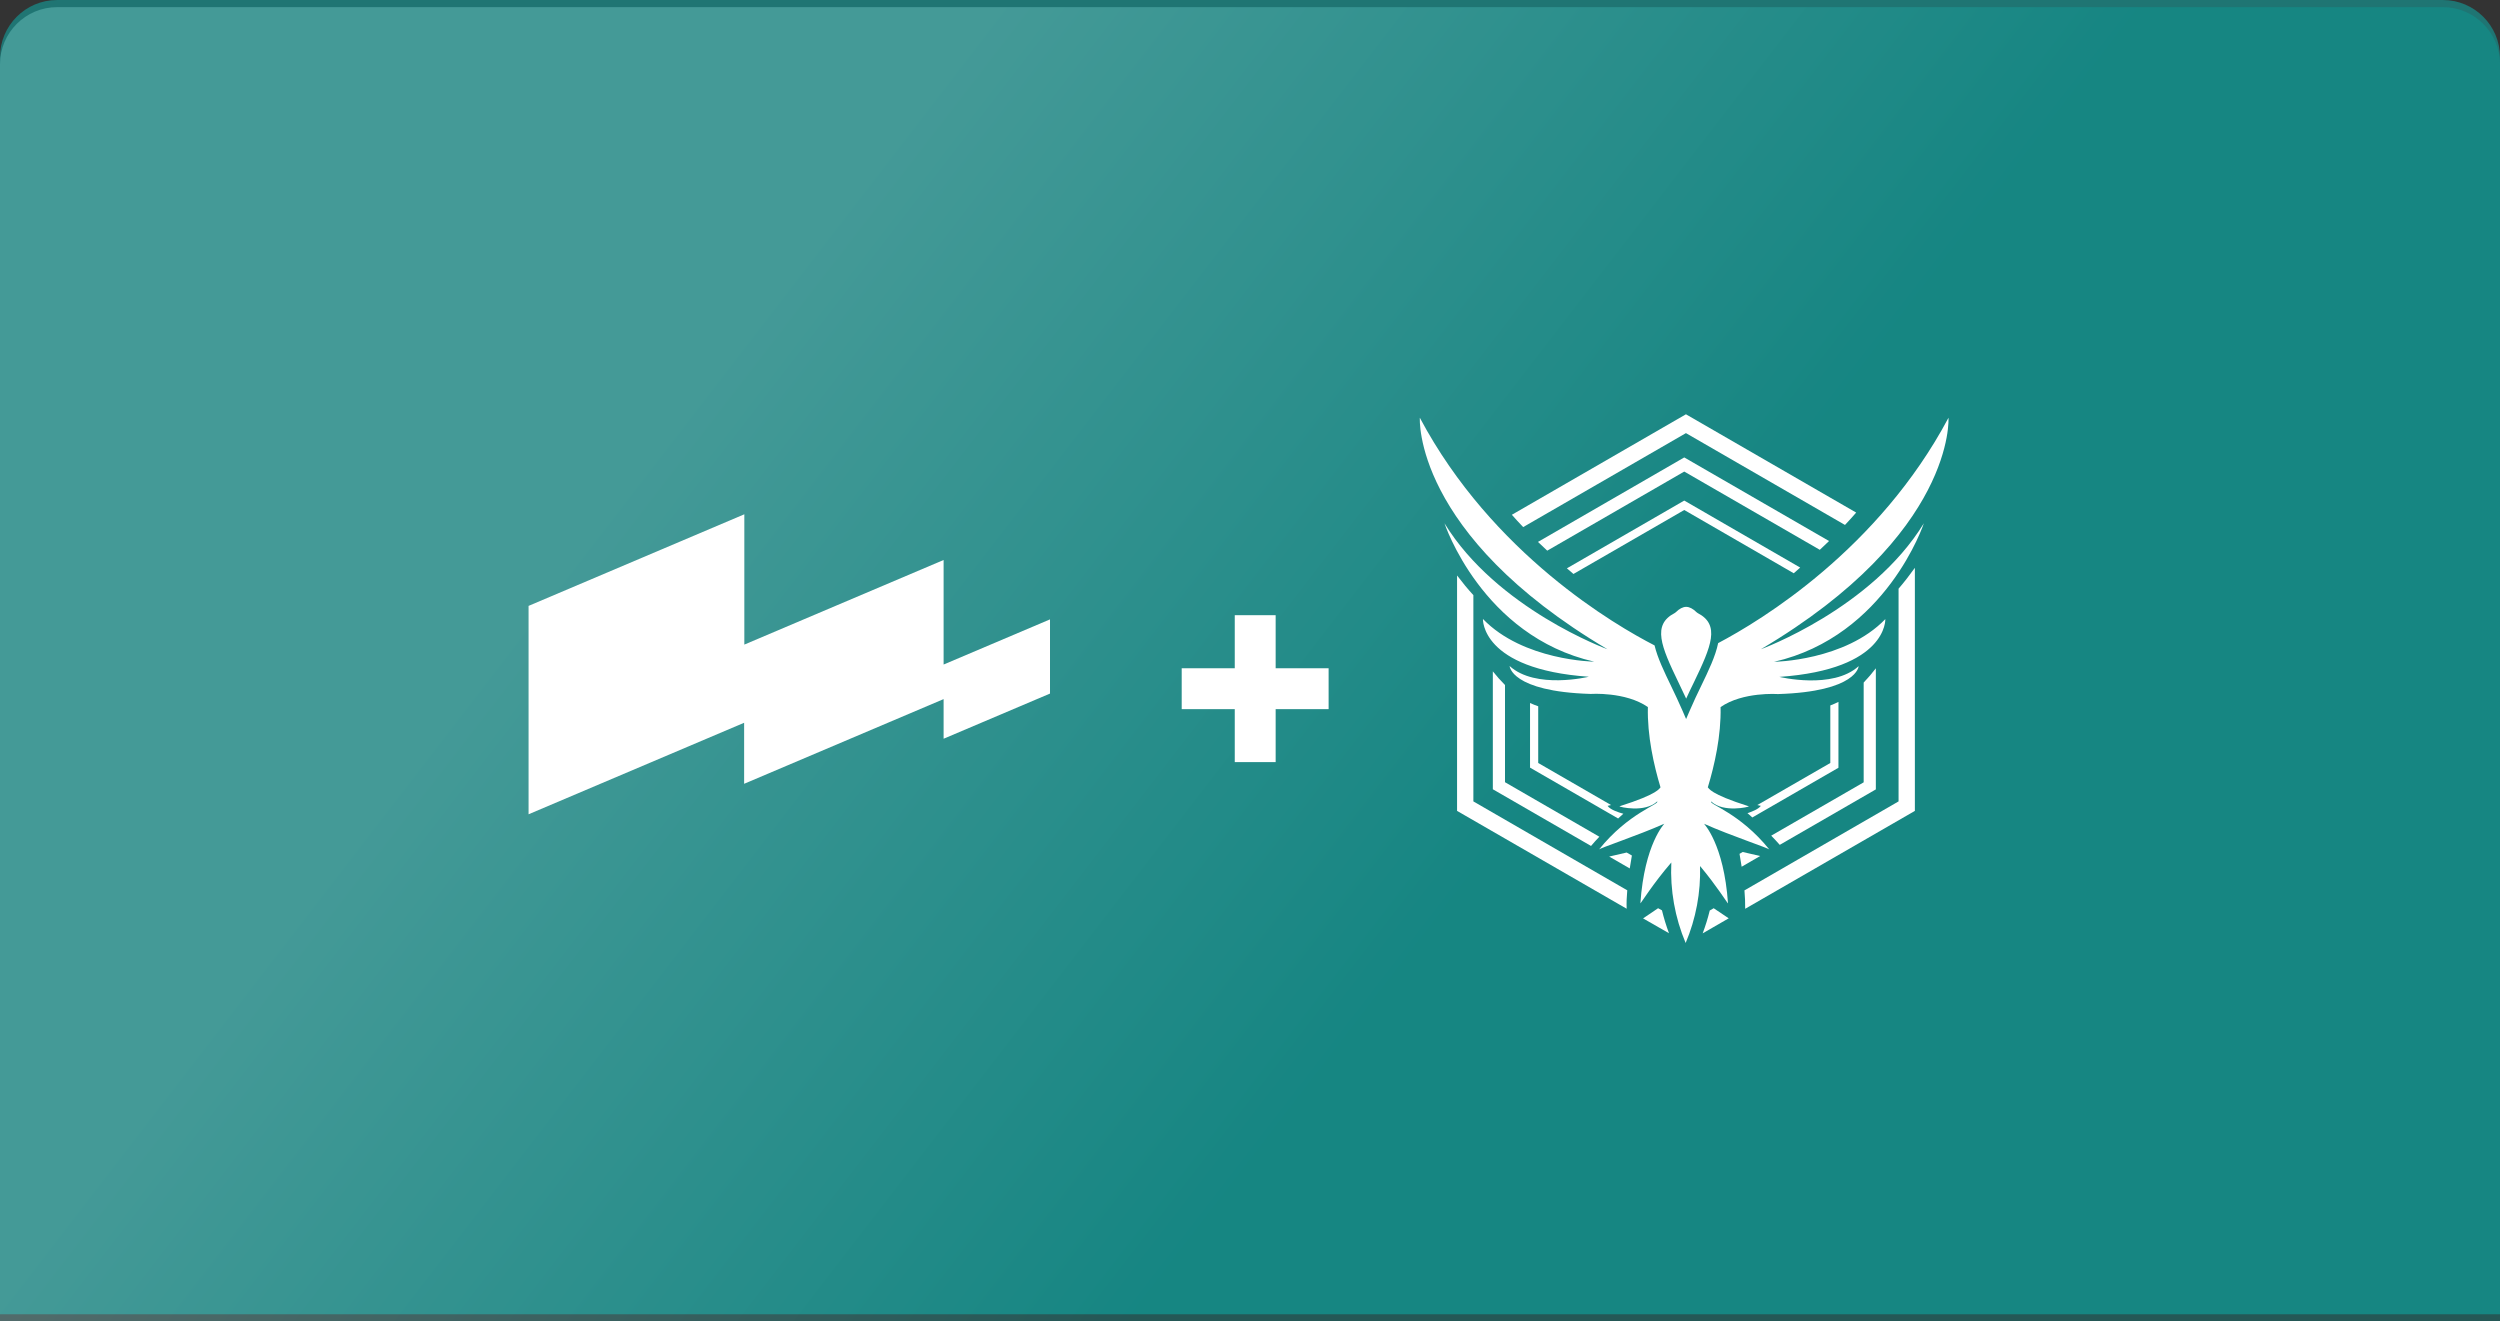
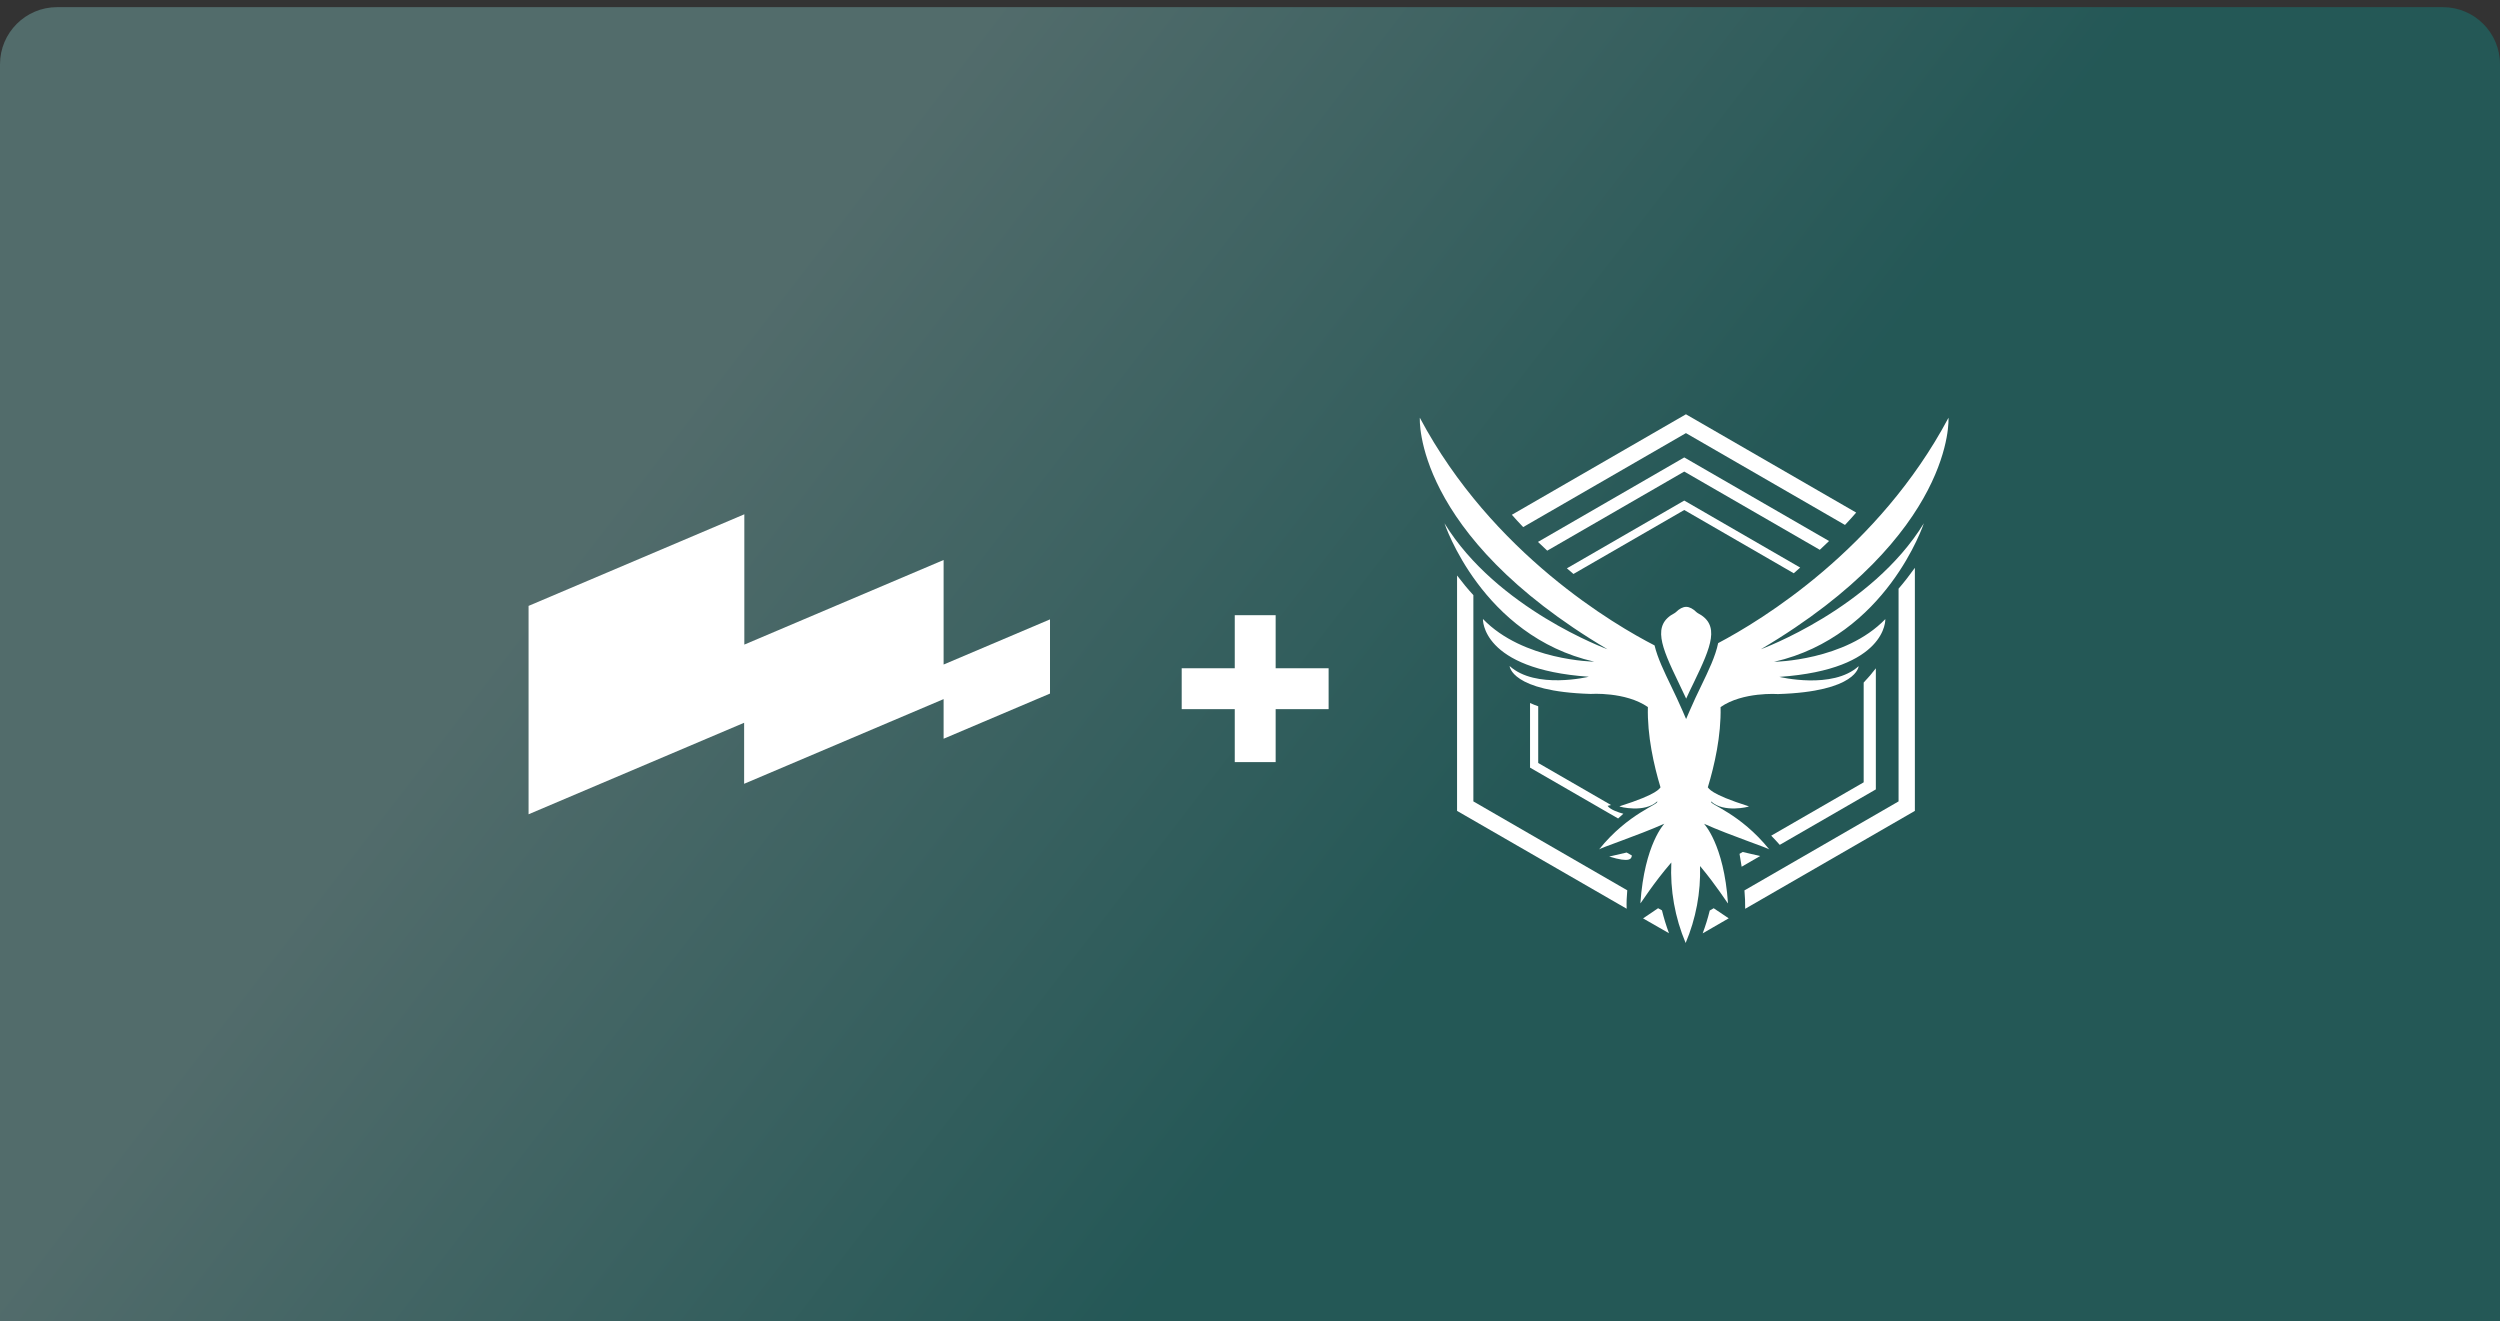
<svg xmlns="http://www.w3.org/2000/svg" width="350" height="185" viewBox="0 0 350 185" fill="none">
  <rect x="0" y="0" width="350" height="185" fill="#333333" stroke="none" />
-   <path d="M0 8C0 3.582 3.582 0 8 0H342C346.418 0 350 3.582 350 8V184H0V8Z" fill="#00D7D2" fill-opacity="0.4" />
  <path d="M0 9C0 4.582 3.582 1 8 1H342C346.418 1 350 4.582 350 9V185H0V9Z" fill="url(#paint0_linear_1691_254)" fill-opacity="0.3" />
  <path d="M219.366 79.566C219.707 79.852 220.003 80.115 220.283 80.356L235.795 71.401L251.124 80.258L252.027 79.461L235.795 70.079L219.366 79.566Z" fill="white" />
-   <path d="M257.385 98.264C257.014 98.449 256.633 98.615 256.244 98.761V106.818L246.025 112.707C246.321 112.786 246.519 112.82 246.519 112.82C246.178 113.276 245.333 113.62 244.645 113.842L245.327 114.445L257.382 107.485L257.385 98.264Z" fill="white" />
  <path d="M238.374 130.67L242.019 128.564L239.917 127.151L239.365 127.471C239.098 128.556 238.767 129.624 238.374 130.67V130.67Z" fill="white" />
  <path d="M225.055 112.82C225.055 112.82 225.256 112.786 225.552 112.707L215.35 106.818V98.877C214.968 98.748 214.583 98.591 214.205 98.421V107.468L226.536 114.588C226.819 114.325 227.071 114.097 227.269 113.923C226.56 113.736 225.44 113.358 225.055 112.82Z" fill="white" />
  <path d="M215.316 75.867C215.752 76.286 216.184 76.698 216.614 77.093L235.795 66.019L254.772 76.974C255.202 76.574 255.633 76.164 256.067 75.744L235.795 64.04L215.316 75.867Z" fill="white" />
  <path d="M262.618 93.563C262.088 94.26 261.519 94.927 260.914 95.559V109.526L247.97 116.993C248.382 117.419 248.788 117.851 249.166 118.28L262.618 110.514V93.563Z" fill="white" />
  <path d="M213.245 73.792L236.031 60.637L258.298 73.493C258.843 72.917 259.368 72.338 259.865 71.762L236.031 58L211.661 72.069C212.165 72.648 212.7 73.223 213.245 73.792Z" fill="white" />
  <path d="M227.817 124.644L206.272 112.196V83.32C205.502 82.486 204.725 81.535 203.989 80.568V113.525L227.732 127.222C227.701 126.418 227.732 125.529 227.817 124.644Z" fill="white" />
  <path d="M265.799 82.417V112.196L244.223 124.654C244.298 125.539 244.339 126.429 244.325 127.232L268.082 113.525V79.495C267.37 80.483 266.59 81.504 265.799 82.417Z" fill="white" />
-   <path d="M228.464 119.772L227.732 119.353L225.286 119.919L228.165 121.581C228.284 120.835 228.389 120.202 228.464 119.772Z" fill="white" />
-   <path d="M223.91 117.143L210.7 109.509V95.9C210.096 95.297 209.527 94.659 208.997 93.989V110.497L222.745 118.434C223.1 118.004 223.502 117.568 223.91 117.143Z" fill="white" />
+   <path d="M228.464 119.772L227.732 119.353L225.286 119.919C228.284 120.835 228.389 120.202 228.464 119.772Z" fill="white" />
  <path d="M233.659 130.653C233.268 129.605 232.939 128.534 232.675 127.447L232.133 127.151L230.031 128.575L233.659 130.653Z" fill="white" />
  <path d="M243.978 119.278L243.535 119.537C243.603 119.915 243.712 120.559 243.831 121.343L246.423 119.844L243.978 119.278Z" fill="white" />
  <path d="M234.991 95.546C235.332 96.281 235.71 97.034 236.064 97.808C236.405 97.034 236.783 96.281 237.137 95.546C239.604 90.436 240.844 87.469 237.679 85.831L237.536 85.728C237.025 85.217 236.514 84.959 236.064 84.959C235.615 84.959 235.104 85.217 234.593 85.728L234.45 85.831C231.285 87.469 232.525 90.439 234.991 95.546Z" fill="white" />
  <path d="M269.342 73.257C262.018 85.231 246.519 90.896 246.519 90.896C273.814 74.739 272.789 58.487 272.789 58.487C262.999 76.899 246.577 86.853 240.54 90.037C240.172 91.867 239.178 93.924 238.156 96.043C237.628 97.136 237.079 98.267 236.579 99.45L236.054 100.666L235.53 99.45C235.029 98.284 234.48 97.15 233.952 96.043C232.992 94.05 232.052 92.105 231.639 90.358C226.206 87.568 208.932 77.573 198.777 58.487C198.777 58.487 197.755 74.739 225.048 90.896C225.048 90.896 209.552 85.231 202.225 73.257C202.225 73.257 207.447 89.053 223.188 92.633C223.188 92.633 213.255 92.504 207.61 86.655C207.61 86.655 207.287 93.686 222.435 94.745C222.435 94.745 214.989 96.554 211.344 93.24C211.344 93.24 211.524 96.809 222.667 97.15C222.667 97.15 227.575 96.809 230.703 98.99C230.604 102.992 231.537 107.138 232.471 110.231C232.31 110.343 232.263 111.134 226.717 112.884C226.717 112.97 230.273 113.831 232 112.203C232.385 112.592 227.977 113.801 223.849 118.945C223.897 118.744 229.241 116.999 233.005 115.32C233.05 115.293 230.226 118.103 229.653 126.469C229.749 126.439 231.397 123.744 233.986 120.747C233.804 124.605 234.489 128.456 235.989 132.015V118.975V132.022C237.429 128.616 238.117 124.94 238.006 121.244C240.353 124.041 241.828 126.449 241.92 126.476C241.348 118.11 238.514 115.3 238.565 115.327C242.312 117.006 247.673 118.75 247.725 118.951C243.596 113.808 239.188 112.598 239.57 112.21C241.297 113.828 244.867 112.966 244.853 112.891C239.246 111.12 239.263 110.33 239.093 110.231C240.033 107.138 240.973 102.996 240.881 98.99C244.008 96.82 248.89 97.171 248.89 97.171C260.029 96.83 260.213 93.26 260.213 93.26C256.568 96.575 249.118 94.766 249.118 94.766C264.27 93.706 263.946 86.675 263.946 86.675C258.302 92.524 248.368 92.654 248.368 92.654C264.12 89.053 269.342 73.257 269.342 73.257Z" fill="white" />
  <path d="M172.866 106.695V86.127H178.591V106.695H172.866ZM165.438 99.28V93.556H186.006V99.28H165.438Z" fill="white" />
  <path d="M74 84.825L104.206 72V90.244L132.105 78.399V93.036L147 86.713V97.1L132.105 103.424V97.875L104.178 109.732V101.188L74 114V84.825Z" fill="white" />
  <defs>
    <linearGradient id="paint0_linear_1691_254" x1="-17.797" y1="1" x2="181.606" y2="154.689" gradientUnits="userSpaceOnUse">
      <stop offset="0.495" stop-color="#99EFED" />
      <stop offset="1" stop-color="#00ACA8" />
    </linearGradient>
  </defs>
</svg>